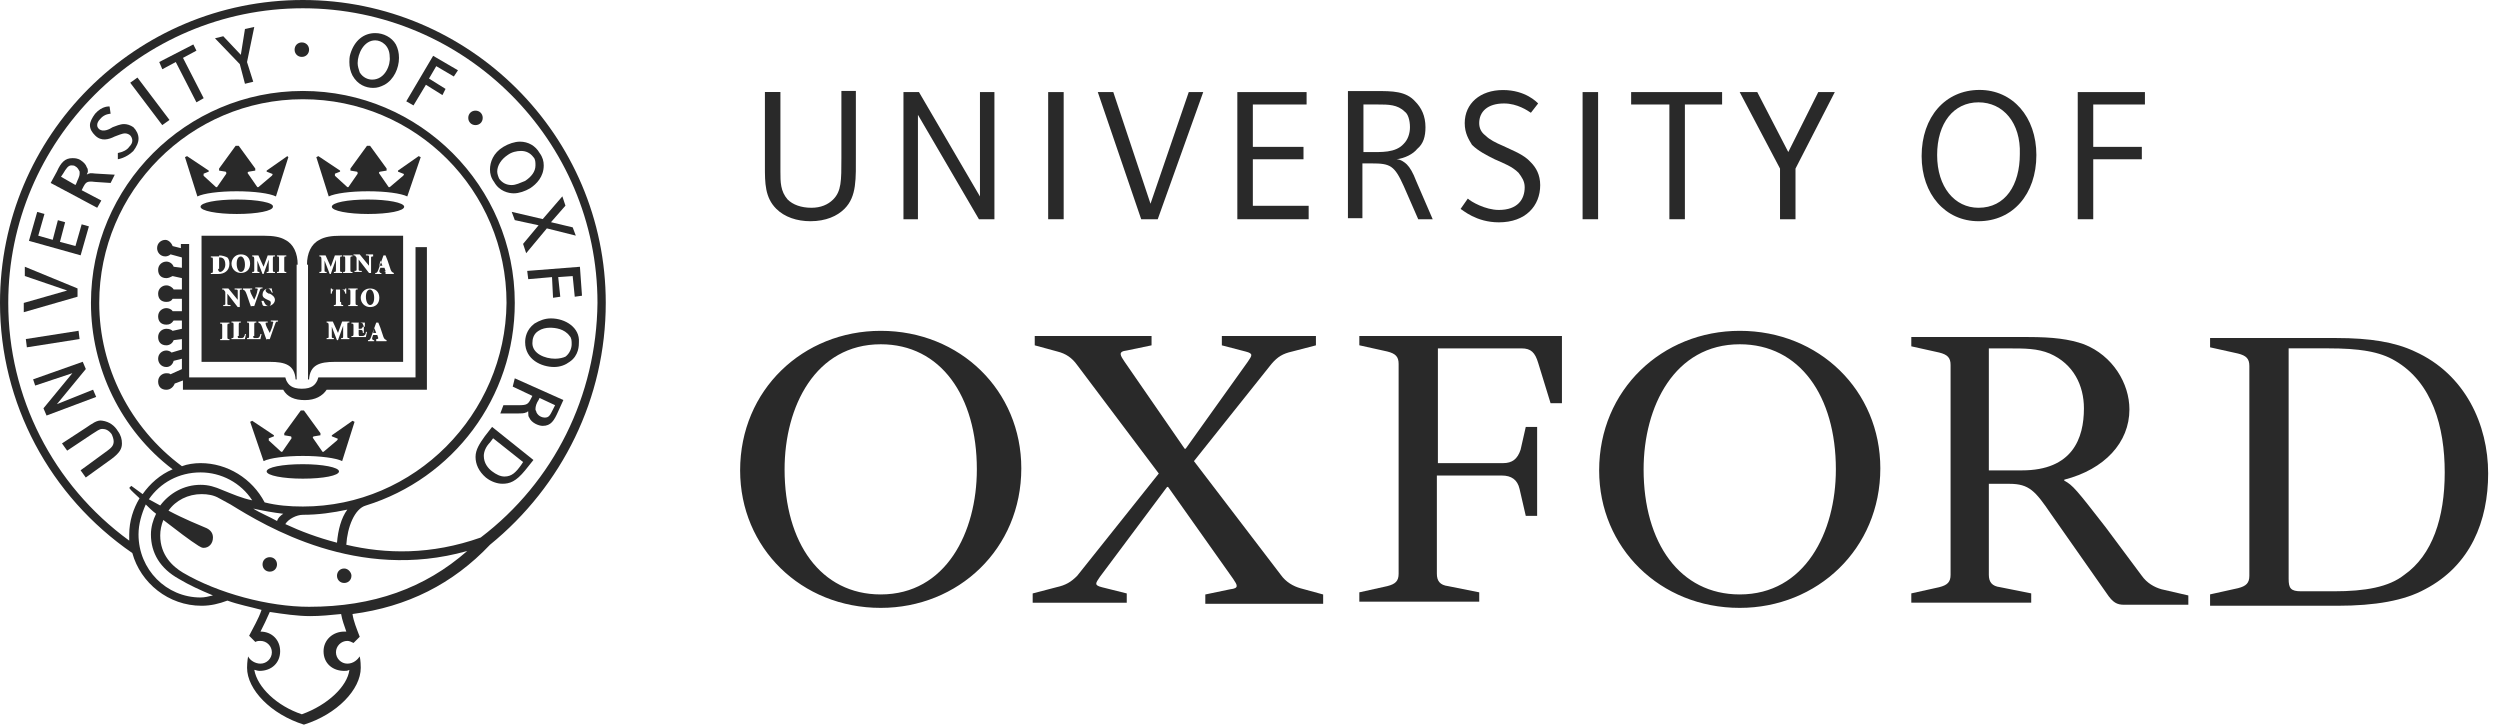
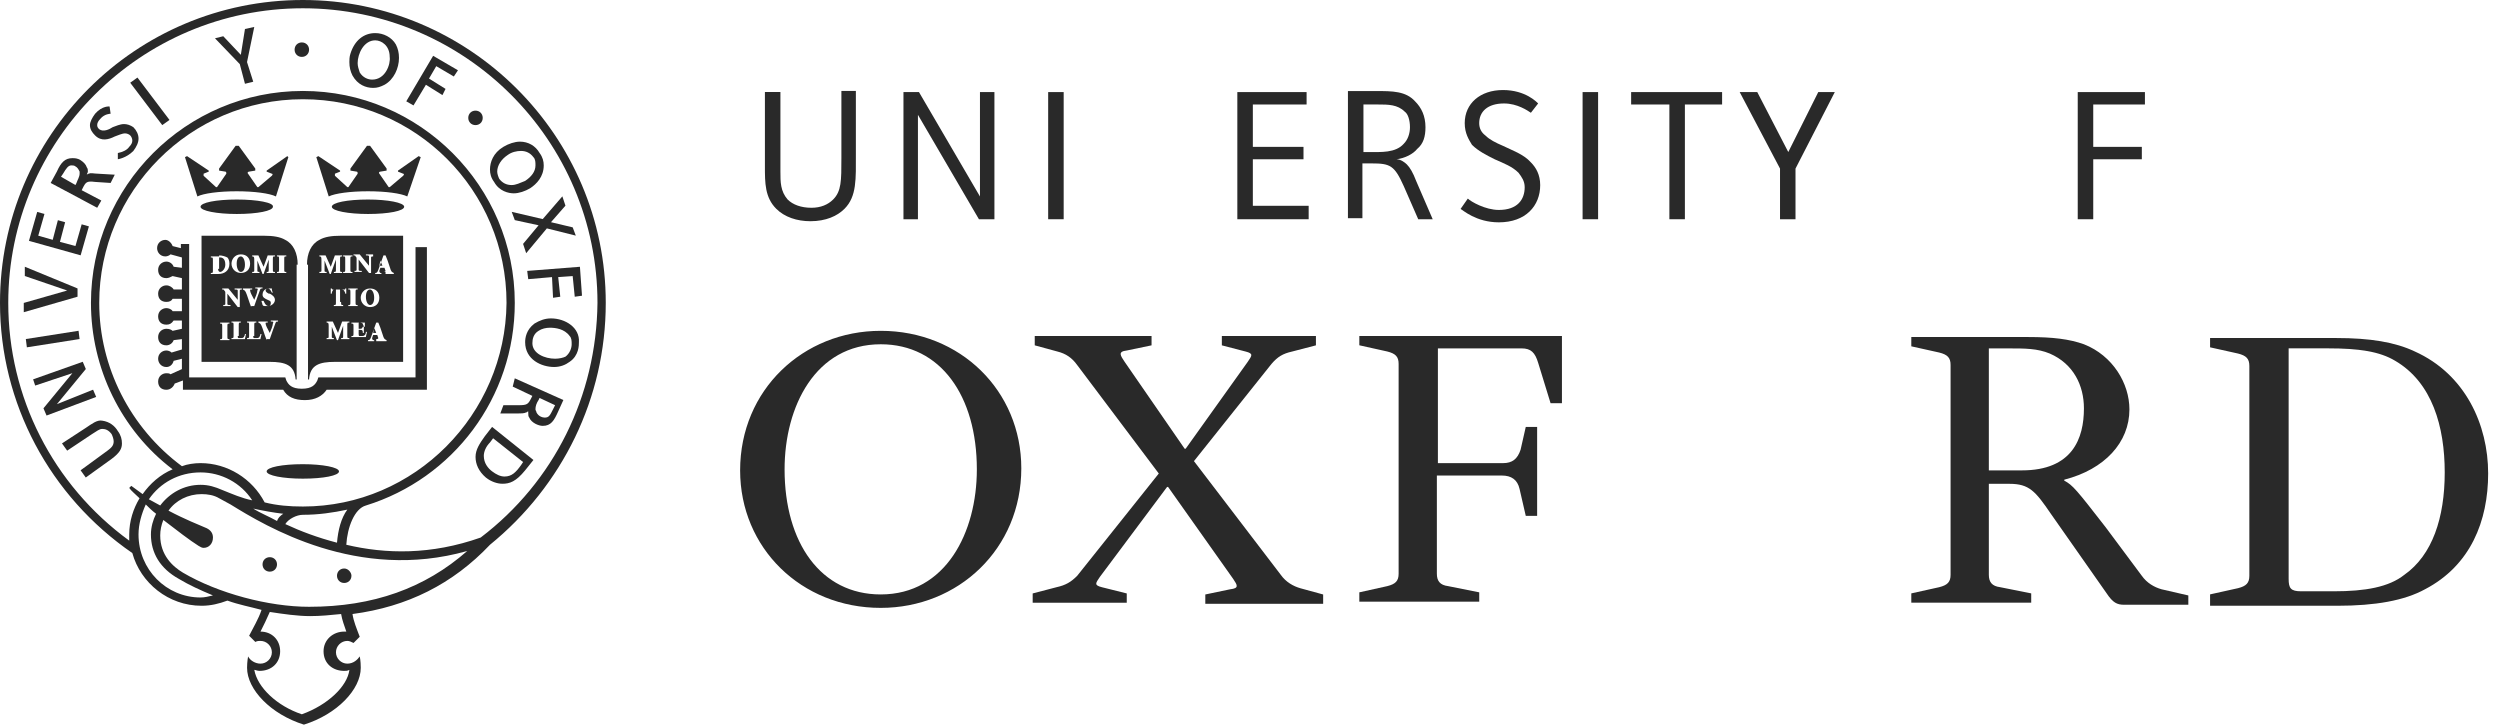
<svg xmlns="http://www.w3.org/2000/svg" width="138" height="40" viewBox="0 0 138 40" fill="none">
  <path d="M53.922 25.909C53.922 21.857 51.925 19.004 48.616 19.004C45.021 19.004 43.309 22.428 43.309 25.909C43.309 29.96 45.306 32.813 48.616 32.813C52.211 32.813 53.922 29.389 53.922 25.909ZM56.376 25.851C56.376 30.302 52.895 33.555 48.616 33.555C44.222 33.555 40.855 30.245 40.855 25.965C40.855 21.515 44.336 18.262 48.616 18.262C53.01 18.262 56.376 21.572 56.376 25.851Z" fill="#292929" />
-   <path d="M101.34 25.909C101.34 21.857 99.343 19.004 96.034 19.004C92.439 19.004 90.727 22.428 90.727 25.909C90.727 29.96 92.724 32.813 96.034 32.813C99.629 32.813 101.34 29.389 101.34 25.909ZM103.794 25.851C103.794 30.302 100.313 33.555 96.034 33.555C91.64 33.555 88.273 30.245 88.273 25.965C88.273 21.515 91.754 18.262 96.034 18.262C100.428 18.262 103.794 21.572 103.794 25.851Z" fill="#292929" />
  <path d="M113.207 28.361C112.351 27.106 112.009 26.707 110.925 26.707H109.784V31.728C109.784 32.127 109.955 32.356 110.411 32.413L112.123 32.755V33.269H105.504V32.755L107.045 32.413C107.501 32.299 107.672 32.127 107.672 31.728V20.145C107.672 19.745 107.501 19.574 107.045 19.46L105.504 19.117V18.604H111.952C113.321 18.604 114.234 18.718 115.033 19.003C116.631 19.631 117.544 21.172 117.544 22.598C117.544 24.424 116.174 25.908 113.949 26.478V26.535C114.405 26.764 114.634 27.049 116.231 29.103L118.229 31.785C118.514 32.184 118.913 32.413 119.313 32.527L120.796 32.869V33.383H117.259C116.859 33.383 116.631 33.269 116.288 32.755L113.207 28.361ZM109.784 25.965H111.609C114.405 25.965 115.033 24.196 115.033 22.541C115.033 21.286 114.463 20.087 113.15 19.517C112.465 19.232 111.781 19.232 110.868 19.232H109.784V25.965Z" fill="#292929" />
  <path d="M84.222 23.568H84.85V28.475H84.222L83.88 26.991C83.766 26.478 83.423 26.25 82.91 26.25H79.315V31.67C79.315 32.07 79.486 32.298 79.942 32.355L81.654 32.697V33.211H75.035V32.697L76.576 32.355C77.032 32.241 77.204 32.07 77.204 31.67V20.087C77.204 19.687 77.032 19.516 76.576 19.402L75.035 19.06V18.546H86.219V22.255H85.591L84.907 20.03C84.736 19.459 84.507 19.231 83.994 19.231H79.372V25.565H82.967C83.48 25.565 83.766 25.337 83.937 24.823L84.222 23.568Z" fill="#292929" />
  <path d="M126.333 19.229V31.954C126.333 32.468 126.447 32.639 127.017 32.639H128.843C130.555 32.639 131.868 32.41 132.724 31.726C134.264 30.642 134.949 28.587 134.949 26.077C134.949 23.566 134.264 21.112 132.21 19.914C131.354 19.4 130.213 19.229 128.501 19.229H126.333ZM121.996 33.323V32.81L123.537 32.468C123.993 32.353 124.164 32.182 124.164 31.783V20.199C124.164 19.8 123.993 19.629 123.537 19.515L121.996 19.172V18.659H128.958C130.841 18.659 132.21 18.887 133.294 19.4C136.09 20.656 137.346 23.452 137.346 26.134C137.346 28.759 136.376 31.212 133.865 32.525C132.724 33.152 131.126 33.438 129.015 33.438H121.996V33.323Z" fill="#292929" />
  <path d="M62.197 32.758V33.271H57.004V32.758L58.316 32.415C58.83 32.301 59.115 32.13 59.458 31.788L63.965 26.138L59.458 20.147C59.172 19.747 58.83 19.519 58.373 19.405L57.118 19.063V18.549H63.566V19.063L62.197 19.348C61.683 19.405 61.854 19.633 62.082 19.976L65.392 24.769H65.449L68.873 19.976C69.101 19.633 69.215 19.519 68.758 19.405L67.446 19.063V18.549H72.639V19.063L71.326 19.405C70.813 19.519 70.527 19.691 70.185 20.09L65.906 25.454L70.699 31.73C70.984 32.13 71.383 32.358 71.783 32.472L73.038 32.815V33.328H66.533V32.815L67.903 32.529C68.416 32.472 68.302 32.301 68.074 31.959L64.479 26.88H64.422L60.713 31.845C60.485 32.187 60.37 32.301 60.827 32.415L62.197 32.758Z" fill="#292929" />
  <path d="M46.616 11.526C46.217 11.926 45.589 12.211 44.733 12.211C43.992 12.211 43.307 11.983 42.85 11.526C42.223 10.899 42.223 10.1 42.223 9.187V5.078H43.079V9.472C43.079 10.043 43.079 10.556 43.478 11.013C43.763 11.298 44.22 11.469 44.79 11.469C45.304 11.469 45.703 11.298 45.989 11.013C46.445 10.556 46.445 9.986 46.445 8.73V5.021H47.244V8.502C47.244 9.871 47.301 10.841 46.616 11.526Z" fill="#292929" />
  <path d="M54.037 12.102L50.67 6.338V12.102H49.871V5.083H50.727L54.094 10.846V5.083H54.892V12.102H54.037Z" fill="#292929" />
  <path d="M57.859 12.102H58.715V5.083H57.859V12.102Z" fill="#292929" />
-   <path d="M63.907 12.102H62.994L60.598 5.083H61.454L63.508 11.246L65.619 5.083H66.418L63.907 12.102Z" fill="#292929" />
  <path d="M68.301 12.102V5.083H72.124V5.768H69.157V8.107H71.953V8.792H69.157V11.36H72.238V12.102H68.301Z" fill="#292929" />
  <path d="M78.286 12.102L77.488 10.276C76.974 9.134 76.746 9.02 75.719 9.02H75.205V12.044H74.406V5.026H75.947C76.86 5.026 77.602 5.026 78.115 5.597C78.458 5.939 78.686 6.395 78.686 7.023C78.686 7.537 78.572 7.936 78.229 8.221C78.001 8.507 77.545 8.735 77.088 8.792C77.316 8.792 77.545 8.963 77.659 9.077C77.83 9.249 78.001 9.534 78.172 9.99L79.085 12.102H78.286ZM77.545 6.167C77.145 5.768 76.632 5.768 76.061 5.768H75.262V8.393H75.547C76.232 8.393 77.031 8.45 77.488 7.936C77.716 7.708 77.83 7.365 77.83 7.023C77.83 6.624 77.716 6.281 77.545 6.167Z" fill="#292929" />
  <path d="M87.359 12.102H88.215V5.083H87.359V12.102Z" fill="#292929" />
  <path d="M93.006 5.768V12.102H92.15V5.768H90.039V5.083H95.06V5.768H93.006Z" fill="#292929" />
  <path d="M99.112 9.306V12.102H98.257V9.306L96.031 5.083H97.001L98.713 8.393L100.368 5.083H101.281L99.112 9.306Z" fill="#292929" />
-   <path d="M109.213 12.211C107.387 12.211 106.074 10.727 106.074 8.616C106.074 6.448 107.387 4.964 109.27 4.964C111.096 4.964 112.408 6.448 112.408 8.559C112.408 10.727 111.096 12.211 109.213 12.211ZM109.213 5.649C107.843 5.649 106.93 6.79 106.93 8.559C106.93 10.328 107.9 11.469 109.213 11.469C110.696 11.469 111.495 10.214 111.495 8.502C111.552 6.79 110.582 5.649 109.213 5.649Z" fill="#292929" />
  <path d="M115.547 5.768V8.107H118.229V8.792H115.547V12.102H114.691V5.083H118.4V5.768H115.547Z" fill="#292929" />
  <path d="M80.853 6.796C80.853 5.711 81.709 4.97 82.965 4.97C84.22 4.97 84.847 5.654 84.905 5.711L84.505 6.225C84.334 6.111 83.763 5.711 83.022 5.711C82.109 5.711 81.652 6.168 81.652 6.796C81.652 7.081 81.766 7.309 81.995 7.48C82.223 7.709 82.565 7.88 82.965 8.051C83.421 8.279 84.106 8.507 84.505 8.964C84.79 9.249 85.019 9.649 85.019 10.219C85.019 11.361 84.22 12.273 82.736 12.273C81.481 12.273 80.739 11.589 80.625 11.532L81.024 10.961C81.196 11.132 81.995 11.589 82.736 11.589C83.763 11.589 84.163 11.018 84.163 10.333C84.163 9.991 83.992 9.763 83.82 9.534C83.478 9.192 83.022 9.021 82.508 8.793C82.052 8.564 81.595 8.336 81.253 7.994C81.082 7.709 80.853 7.366 80.853 6.796Z" fill="#292929" />
  <path d="M22.937 13.47V20.831H17.573L17.516 21.002C17.402 21.23 17.231 21.458 16.66 21.458C16.09 21.458 15.919 21.23 15.805 21.002L15.748 20.831H10.441V13.47H9.984V13.698L9.528 13.584C9.471 13.413 9.3 13.241 9.128 13.241C8.9 13.241 8.672 13.413 8.672 13.698C8.672 13.926 8.843 14.154 9.128 14.154C9.242 14.154 9.357 14.097 9.414 14.04L10.041 14.211V14.782L9.585 14.725C9.528 14.554 9.357 14.44 9.185 14.44C8.957 14.44 8.729 14.611 8.729 14.896C8.729 15.181 8.9 15.353 9.185 15.353C9.3 15.353 9.414 15.296 9.528 15.239L10.041 15.353V15.98H9.585C9.528 15.866 9.357 15.752 9.185 15.752C8.957 15.752 8.729 15.923 8.729 16.209C8.729 16.494 8.9 16.665 9.185 16.665C9.357 16.665 9.471 16.608 9.528 16.494H10.041V17.179H9.528C9.471 17.065 9.3 17.008 9.185 17.008C8.957 17.008 8.729 17.179 8.729 17.464C8.729 17.749 8.9 17.921 9.185 17.921C9.357 17.921 9.471 17.863 9.585 17.692H10.041V18.149L9.528 18.263C9.471 18.206 9.357 18.149 9.185 18.149C8.957 18.149 8.729 18.32 8.729 18.605C8.729 18.89 8.9 19.062 9.185 19.062C9.357 19.062 9.528 18.948 9.585 18.776L10.041 18.719V19.29L9.471 19.461C9.414 19.404 9.3 19.347 9.185 19.347C8.957 19.347 8.729 19.518 8.729 19.803C8.729 20.032 8.9 20.26 9.185 20.26C9.357 20.26 9.528 20.146 9.585 19.918L10.041 19.803V20.374L9.414 20.659C9.357 20.602 9.242 20.602 9.185 20.602C8.957 20.602 8.729 20.773 8.729 21.059C8.729 21.344 8.9 21.515 9.185 21.515C9.414 21.515 9.585 21.344 9.642 21.173L10.098 21.002V21.515H15.633C15.862 21.915 16.261 22.086 16.832 22.086C17.402 22.086 17.802 21.858 18.03 21.515H23.565V13.641H22.937V13.47Z" fill="#292929" />
  <path d="M13.068 11.014C11.926 11.014 11.07 11.185 11.07 11.413C11.07 11.641 11.983 11.812 13.068 11.812C14.209 11.812 15.065 11.641 15.065 11.413C15.122 11.185 14.209 11.014 13.068 11.014Z" fill="#292929" />
  <path d="M15.86 8.618L14.719 9.417V9.474L15.004 9.588C15.061 9.588 15.061 9.645 15.004 9.703L14.262 10.33H14.205L13.692 9.588C13.635 9.531 13.692 9.474 13.749 9.474L14.091 9.417V9.303L13.178 8.048H13.007L12.094 9.303V9.417L12.436 9.474C12.493 9.474 12.493 9.531 12.493 9.588L11.98 10.33H11.923L11.238 9.703C11.238 9.703 11.238 9.645 11.238 9.588L11.523 9.474V9.417L10.325 8.618L10.211 8.675L10.896 10.844C11.238 10.673 12.094 10.558 13.064 10.558C14.034 10.558 14.89 10.673 15.232 10.844L15.917 8.675L15.86 8.618Z" fill="#292929" />
  <path d="M16.716 25.623C15.575 25.623 14.719 25.794 14.719 26.022C14.719 26.251 15.632 26.422 16.716 26.422C17.857 26.422 18.713 26.251 18.713 26.022C18.713 25.794 17.8 25.623 16.716 25.623Z" fill="#292929" />
-   <path d="M19.458 23.228L18.316 24.027V24.084L18.602 24.198C18.659 24.198 18.659 24.255 18.602 24.312L17.86 24.94H17.803L17.289 24.198C17.232 24.141 17.289 24.084 17.346 24.084L17.689 24.027V23.913L16.776 22.657H16.605L15.692 23.913V24.027L16.034 24.084C16.091 24.084 16.091 24.141 16.091 24.198L15.578 24.94H15.52L14.836 24.312C14.836 24.312 14.836 24.255 14.836 24.198L15.121 24.084V24.027L13.923 23.228L13.809 23.285L14.55 25.453C14.893 25.282 15.749 25.168 16.719 25.168C17.689 25.168 18.545 25.282 18.887 25.453L19.572 23.285L19.458 23.228Z" fill="#292929" />
  <path d="M20.314 11.014C19.172 11.014 18.316 11.185 18.316 11.413C18.316 11.641 19.229 11.812 20.314 11.812C21.455 11.812 22.311 11.641 22.311 11.413C22.311 11.185 21.398 11.014 20.314 11.014Z" fill="#292929" />
  <path d="M23.11 8.618L21.969 9.417V9.474L22.254 9.588C22.311 9.588 22.311 9.645 22.254 9.703L21.512 10.33H21.455L20.942 9.588C20.885 9.531 20.942 9.474 20.999 9.474L21.341 9.417V9.303L20.428 8.048H20.257L19.344 9.303V9.417L19.686 9.474C19.743 9.474 19.743 9.531 19.743 9.588L19.23 10.33H19.173L18.488 9.703C18.488 9.703 18.488 9.645 18.488 9.588L18.773 9.474V9.417L17.575 8.618L17.461 8.675L18.146 10.844C18.488 10.673 19.344 10.558 20.314 10.558C21.284 10.558 22.14 10.673 22.482 10.844L23.224 8.675L23.11 8.618Z" fill="#292929" />
  <path fill-rule="evenodd" clip-rule="evenodd" d="M16.432 14.611C16.432 13.984 16.203 13.47 15.747 13.242C15.462 13.071 15.062 13.014 14.606 13.014H11.125V19.975H14.891C15.747 19.975 16.261 20.146 16.318 20.945H16.375V14.611H16.432ZM16.945 14.611C16.945 13.984 17.173 13.47 17.63 13.242C17.915 13.071 18.315 13.014 18.771 13.014H22.252V19.975H18.486C17.63 19.975 17.116 20.146 17.059 20.945H17.002V14.611H16.945ZM20.597 18.378H20.768L20.66 18.108L20.638 18.17L20.597 18.378ZM20.638 18.17L20.654 18.092L20.66 18.108L20.768 17.807H20.882L20.996 18.092L21.168 18.606L21.168 18.606C21.225 18.72 21.225 18.72 21.339 18.777V18.834H20.768V18.72C20.882 18.72 20.882 18.663 20.882 18.663L20.825 18.492H20.597L20.54 18.663C20.54 18.72 20.54 18.72 20.597 18.777H20.654V18.834H20.312V18.777C20.369 18.777 20.426 18.777 20.483 18.606L20.638 18.17ZM12.552 18.549V18.549V18.035V18.035C12.552 17.864 12.552 17.864 12.666 17.864V17.807H12.152V17.864C12.266 17.864 12.266 17.864 12.266 18.035V18.549C12.266 18.72 12.266 18.72 12.152 18.72V18.777H12.666V18.72C12.552 18.72 12.552 18.72 12.552 18.549ZM13.236 16.951H13.122L12.551 16.209V16.494V16.78C12.551 16.837 12.608 16.837 12.723 16.837H12.723V16.894H12.323V16.837H12.323C12.38 16.837 12.437 16.837 12.437 16.78V16.494V16.209C12.437 16.095 12.437 16.095 12.38 16.038L12.38 16.038C12.38 15.981 12.323 15.981 12.266 15.981V15.924H12.608L13.122 16.552V16.323V16.038C13.122 15.981 13.065 15.981 12.951 15.981V15.924H13.35V15.981C13.293 15.981 13.236 15.981 13.236 16.038V16.323V16.951ZM12.152 15.011C12.095 15.011 12.038 14.954 12.038 14.84H12.095V14.269V14.212H12.152C12.266 14.212 12.437 14.269 12.437 14.611C12.437 14.84 12.266 15.011 12.152 15.011ZM12.551 14.212C12.437 14.155 12.266 14.098 12.095 14.098V14.155H11.638V14.212H11.638C11.752 14.212 11.752 14.212 11.752 14.383V14.897C11.752 15.068 11.752 15.068 11.638 15.068V15.125H12.038C12.38 15.125 12.665 14.954 12.665 14.554C12.665 14.383 12.608 14.269 12.551 14.212ZM13.293 15.011C13.179 15.011 13.065 14.84 13.065 14.554C13.065 14.269 13.179 14.155 13.293 14.155C13.407 14.155 13.521 14.326 13.521 14.611C13.521 14.897 13.407 15.011 13.293 15.011ZM13.293 15.068C13.578 15.068 13.806 14.897 13.806 14.554C13.806 14.269 13.635 14.041 13.293 14.041C12.951 14.041 12.779 14.326 12.779 14.554C12.779 14.84 13.008 15.068 13.293 15.068ZM15.177 14.098V14.155C15.062 14.155 15.062 14.155 15.062 14.326V14.84C15.062 15.011 15.062 15.011 15.177 15.011V15.068H14.72V15.011C14.834 15.011 14.834 15.011 14.834 14.84V14.326L14.549 15.125H14.492L14.207 14.383V14.726V14.954C14.207 15.011 14.264 15.011 14.321 15.011V15.068H13.921V15.011C13.978 15.011 14.035 15.011 14.035 14.954V14.668V14.383C14.035 14.212 14.035 14.155 13.921 14.155V14.098H14.264L14.549 14.726L14.777 14.098H15.177ZM15.69 14.84V14.84V14.326V14.326C15.69 14.155 15.69 14.155 15.804 14.155V14.098H15.29V14.155C15.404 14.155 15.404 14.155 15.404 14.326V14.84C15.404 15.011 15.404 15.011 15.29 15.011V15.068H15.804V15.011C15.69 15.011 15.69 15.011 15.69 14.84ZM13.7 16.487L13.7 16.487C13.75 16.637 13.807 16.808 13.864 16.951V16.894H14.035C14.149 16.552 14.32 16.095 14.32 16.095L14.32 16.095L14.32 16.095C14.354 15.995 14.367 15.954 14.396 15.936C14.416 15.924 14.444 15.924 14.491 15.924H14.491V15.867H14.092V15.924H14.149H14.149C14.206 15.924 14.263 15.924 14.206 16.038C14.206 16.152 14.092 16.438 14.035 16.552C14.023 16.527 14.005 16.494 13.985 16.457L13.985 16.457C13.912 16.323 13.807 16.128 13.807 16.038C13.807 15.981 13.807 15.981 13.864 15.981H13.921V15.924H13.407V15.981C13.521 16.038 13.521 16.038 13.578 16.152L13.578 16.152C13.607 16.209 13.65 16.338 13.7 16.487L13.7 16.487ZM14.549 16.609C14.556 16.622 14.562 16.637 14.57 16.652C14.618 16.756 14.677 16.879 14.81 16.893C14.833 16.891 14.855 16.888 14.877 16.883C14.917 16.861 14.948 16.808 14.948 16.723C14.948 16.63 14.91 16.613 14.834 16.578C14.817 16.571 14.798 16.562 14.777 16.552C14.763 16.545 14.748 16.538 14.733 16.531L14.733 16.531C14.624 16.479 14.492 16.417 14.492 16.266C14.492 16.125 14.57 15.983 14.726 15.938C14.742 15.929 14.759 15.924 14.777 15.924C14.784 15.924 14.791 15.924 14.799 15.925C14.81 15.924 14.822 15.924 14.834 15.924H14.948H15.005C15.005 15.981 15.005 16.038 15.062 16.152H15.005L15.005 16.152C14.952 16.046 14.898 15.939 14.799 15.925C14.773 15.928 14.749 15.932 14.726 15.938C14.69 15.959 14.663 15.998 14.663 16.038C14.663 16.095 14.72 16.152 14.834 16.209H14.891C15.005 16.266 15.176 16.38 15.176 16.552C15.176 16.697 15.053 16.842 14.877 16.883C14.863 16.89 14.849 16.894 14.834 16.894C14.826 16.894 14.818 16.894 14.81 16.893C14.799 16.894 14.788 16.894 14.777 16.894H14.606C14.549 16.894 14.549 16.894 14.492 16.837C14.492 16.808 14.477 16.766 14.463 16.723L14.463 16.723L14.463 16.723C14.449 16.68 14.434 16.637 14.434 16.609H14.549ZM13.122 18.549C13.122 18.606 13.122 18.663 13.179 18.663H13.293H13.293C13.35 18.663 13.407 18.663 13.464 18.606C13.464 18.582 13.474 18.568 13.485 18.552C13.502 18.529 13.521 18.501 13.521 18.435H13.578C13.578 18.463 13.564 18.52 13.55 18.577C13.536 18.634 13.521 18.691 13.521 18.72H12.779V18.663H12.779C12.893 18.663 12.893 18.663 12.893 18.492V17.978C12.893 17.807 12.893 17.807 12.779 17.807V17.75H13.293V17.807C13.179 17.807 13.179 17.807 13.179 17.978V17.978V18.549H13.122ZM14.035 18.663C13.978 18.663 13.978 18.606 13.978 18.549H14.035V17.978V17.978C14.035 17.807 14.035 17.807 14.149 17.807V17.75H13.636V17.807C13.75 17.807 13.75 17.807 13.75 17.978V18.492C13.75 18.663 13.75 18.663 13.636 18.663H13.636V18.72H14.377C14.377 18.691 14.392 18.634 14.406 18.577C14.42 18.52 14.435 18.463 14.435 18.435H14.377C14.377 18.501 14.358 18.529 14.342 18.552C14.33 18.568 14.32 18.582 14.32 18.606C14.263 18.663 14.206 18.663 14.149 18.663H14.149H14.035ZM14.555 18.313L14.555 18.313L14.555 18.313C14.505 18.164 14.463 18.035 14.434 17.978L14.434 17.978C14.377 17.864 14.377 17.864 14.263 17.807V17.75H14.777V17.807H14.719C14.662 17.807 14.662 17.807 14.662 17.864C14.662 17.953 14.768 18.148 14.841 18.283L14.841 18.284C14.861 18.32 14.878 18.353 14.891 18.378C14.948 18.263 15.062 17.978 15.062 17.864C15.119 17.75 15.062 17.75 15.005 17.75H15.005H14.948V17.693H15.347V17.75C15.233 17.75 15.233 17.75 15.176 17.921L15.176 17.921C15.176 17.921 15.005 18.378 14.891 18.72H14.719V18.777C14.662 18.634 14.605 18.463 14.555 18.313ZM18.885 14.155V14.098H18.486L18.258 14.726L17.972 14.098H17.63V14.155C17.744 14.155 17.744 14.212 17.744 14.383V14.668V14.954C17.744 15.011 17.687 15.011 17.63 15.011V15.068H18.029V15.011C17.972 15.011 17.915 15.011 17.915 14.954V14.726V14.383L18.201 15.125H18.258L18.543 14.326V14.84C18.543 15.011 18.543 15.011 18.429 15.011V15.068H18.885V15.011C18.771 15.011 18.771 15.011 18.771 14.84V14.326C18.771 14.155 18.771 14.155 18.885 14.155ZM19.341 14.84C19.341 15.011 19.341 15.011 19.456 15.011V15.068H18.942V15.011C19.056 15.011 19.056 15.011 19.056 14.84V14.326C19.056 14.155 19.056 14.155 18.942 14.155V14.098H19.456V14.155C19.341 14.155 19.341 14.155 19.341 14.326V14.84ZM20.369 15.068H20.483V14.497V14.212C20.483 14.155 20.54 14.155 20.597 14.155V14.041H20.198V14.098C20.312 14.098 20.369 14.098 20.369 14.155V14.44V14.669L19.855 14.041H19.513V14.098C19.57 14.098 19.627 14.098 19.627 14.155L19.627 14.155C19.684 14.212 19.684 14.212 19.684 14.326V14.611V14.897C19.684 14.954 19.627 14.954 19.57 14.954H19.57V15.011H19.969V14.954H19.969C19.855 14.954 19.798 14.954 19.798 14.897V14.611V14.326L20.369 15.068ZM20.939 14.668H20.964L21.033 14.475L20.996 14.383L20.939 14.668ZM21.033 14.475L21.11 14.668H20.964L20.882 14.897C20.825 15.068 20.768 15.068 20.711 15.068V15.125H21.053V15.068H20.996C20.939 15.011 20.939 15.011 20.939 14.954L20.996 14.783H21.224L21.282 14.954C21.282 14.954 21.282 15.011 21.168 15.011H21.282V15.125H21.738V15.068L21.738 15.068C21.624 15.011 21.624 15.011 21.567 14.897L21.396 14.383L21.282 14.098H21.168L21.033 14.475ZM18.828 16.666V16.666H18.771V15.981H18.543V16.666C18.543 16.837 18.543 16.837 18.428 16.837V16.894H18.942V16.837C18.828 16.837 18.828 16.837 18.828 16.666ZM18.543 15.981H18.371C18.371 15.981 18.314 15.981 18.314 15.924H18.257V16.209H18.314C18.314 16.095 18.371 16.038 18.371 16.038C18.371 15.981 18.428 15.981 18.543 15.981ZM18.999 15.981H18.828C18.942 15.981 18.999 16.038 18.999 16.038C18.999 16.062 19.009 16.076 19.02 16.092C19.037 16.115 19.056 16.142 19.056 16.209H19.113V15.924H19.056C19.056 15.981 19.056 15.981 18.999 15.981H18.999ZM19.627 16.666C19.627 16.837 19.627 16.837 19.741 16.837V16.894H19.227V16.837C19.342 16.837 19.342 16.837 19.342 16.666V16.152C19.342 15.981 19.342 15.981 19.227 15.981V15.924H19.741V15.981C19.627 15.981 19.627 15.981 19.627 16.152V16.666ZM20.426 16.837C20.312 16.837 20.198 16.666 20.198 16.38C20.198 16.095 20.312 15.981 20.426 15.981C20.54 15.981 20.654 16.152 20.654 16.438C20.654 16.723 20.54 16.837 20.426 16.837ZM20.426 16.951C20.711 16.951 20.939 16.78 20.939 16.438C20.939 16.095 20.711 15.924 20.426 15.924C20.083 15.924 19.912 16.209 19.912 16.438C19.912 16.723 20.14 16.951 20.426 16.951ZM19.285 17.75V17.807C19.171 17.807 19.171 17.807 19.171 17.978V17.978V18.492V18.492C19.171 18.589 19.171 18.631 19.191 18.649C19.207 18.663 19.235 18.663 19.285 18.663H19.285V18.72H18.828V18.663H18.828C18.878 18.663 18.906 18.663 18.922 18.649C18.942 18.631 18.942 18.589 18.942 18.492V18.492V17.978L18.657 18.777H18.6L18.315 18.035V18.378V18.606C18.315 18.663 18.372 18.663 18.429 18.663H18.429V18.72H18.029V18.663H18.029C18.086 18.663 18.143 18.663 18.143 18.606V18.32V18.035V18.035C18.143 17.864 18.143 17.807 18.029 17.807V17.75H18.372L18.657 18.378L18.885 17.75H19.285ZM19.399 17.864C19.513 17.864 19.513 17.864 19.513 18.035V18.035V18.378V18.378C19.513 18.549 19.513 18.549 19.399 18.549V18.606H20.198C20.198 18.577 20.212 18.52 20.226 18.463C20.241 18.406 20.255 18.349 20.255 18.32H20.198C20.198 18.435 20.141 18.492 20.141 18.492C20.084 18.549 20.027 18.549 19.97 18.549H19.97H19.855C19.798 18.549 19.798 18.492 19.798 18.435V18.206H19.855C20.027 18.206 20.027 18.263 20.027 18.378H20.084V18.035H20.027C19.97 18.149 19.97 18.149 19.855 18.149H19.855H19.798V17.864C19.798 17.807 19.798 17.807 19.855 17.807H19.399V17.864ZM19.855 17.807C19.97 17.807 20.027 17.864 20.027 17.864C20.027 17.893 20.041 17.921 20.055 17.95C20.069 17.978 20.084 18.007 20.084 18.035H20.141V17.807H19.855Z" fill="#292929" />
  <path d="M15.291 31.155C15.291 31.384 15.12 31.555 14.892 31.555C14.663 31.555 14.492 31.384 14.492 31.155C14.492 30.927 14.663 30.756 14.892 30.756C15.12 30.756 15.291 30.927 15.291 31.155Z" fill="#292929" />
  <path d="M19.4 31.78C19.4 32.008 19.229 32.18 19.001 32.18C18.773 32.18 18.602 32.008 18.602 31.78C18.602 31.552 18.773 31.381 19.001 31.381C19.229 31.381 19.4 31.609 19.4 31.78Z" fill="#292929" />
  <path d="M17.061 2.741C17.061 2.969 16.889 3.141 16.661 3.141C16.433 3.141 16.262 2.969 16.262 2.741C16.262 2.513 16.433 2.342 16.661 2.342C16.889 2.342 17.061 2.513 17.061 2.741Z" fill="#292929" />
  <path d="M26.646 6.507C26.646 6.735 26.475 6.906 26.247 6.906C26.019 6.906 25.848 6.735 25.848 6.507C25.848 6.279 26.019 6.107 26.247 6.107C26.475 6.107 26.646 6.279 26.646 6.507Z" fill="#292929" />
  <path d="M6.503 23.792C6.674 24.02 6.731 24.248 6.731 24.476C6.731 24.762 6.617 24.99 6.161 25.332L4.734 26.359L4.449 25.96L5.933 24.876C6.161 24.705 6.275 24.59 6.275 24.362C6.275 24.248 6.218 24.077 6.161 23.963C5.99 23.735 5.818 23.677 5.647 23.677C5.476 23.677 5.362 23.792 5.077 23.963L3.707 24.876L3.422 24.476L4.734 23.62C5.077 23.392 5.362 23.164 5.647 23.221C6.047 23.278 6.332 23.506 6.503 23.792Z" fill="#292929" />
  <path d="M1.828 20.94L4.567 19.97L4.738 20.37L3.141 22.31L5.138 21.511L5.309 21.91L2.57 22.938L2.399 22.538L3.996 20.598L1.942 21.283L1.828 20.94Z" fill="#292929" />
  <path d="M1.426 18.715L4.336 18.259L4.393 18.715L1.483 19.172L1.426 18.715Z" fill="#292929" />
  <path d="M1.37 15.237V14.724L4.28 15.922V16.378L1.312 17.234V16.721L3.709 16.036L1.37 15.237Z" fill="#292929" />
  <path d="M3.482 9.586C3.653 9.3 3.767 9.129 3.938 9.129C3.995 9.129 4.109 9.129 4.166 9.186C4.28 9.243 4.338 9.357 4.395 9.472C4.395 9.529 4.395 9.529 4.395 9.586C4.395 9.757 4.28 9.928 4.223 10.099L4.166 10.213L3.367 9.757L3.482 9.586ZM3.995 8.73C3.596 8.73 3.367 8.958 3.139 9.472L2.797 10.099L5.365 11.469L5.593 11.069L4.509 10.499L4.566 10.385C4.737 10.042 4.794 9.985 5.25 10.042L6.106 10.099L6.335 9.643L5.365 9.586C5.193 9.586 5.022 9.529 4.908 9.586C4.851 9.586 4.794 9.643 4.794 9.643C4.794 9.586 4.851 9.529 4.851 9.472C4.851 9.415 4.851 9.3 4.794 9.243C4.737 9.072 4.623 8.958 4.452 8.844C4.28 8.73 4.109 8.73 3.995 8.73Z" fill="#292929" />
  <path d="M7.188 4.567L7.587 4.281L9.356 6.621L8.956 6.906L7.188 4.567Z" fill="#292929" />
-   <path d="M8.789 3.423L10.672 2.453L10.843 2.795L10.101 3.195L11.243 5.42L10.843 5.648L9.702 3.423L8.96 3.822L8.789 3.423Z" fill="#292929" />
  <path d="M13.522 1.601L14.036 1.487L13.636 3.427L13.979 4.511L13.522 4.625L13.237 3.541L11.867 2.114L12.324 2L13.294 3.027L13.522 1.601Z" fill="#292929" />
  <path d="M22.426 5.592L23.909 3.081L25.279 3.88L25.051 4.223L24.081 3.652L23.681 4.337L24.594 4.907L24.423 5.25L23.51 4.679L22.825 5.82L22.426 5.592Z" fill="#292929" />
  <path d="M29.958 12.094L31.042 10.838L31.213 11.352L30.414 12.265L31.613 12.55L31.784 13.007L30.186 12.607L29.045 13.977L28.874 13.463L29.73 12.436L28.417 12.151L28.246 11.694L29.958 12.094Z" fill="#292929" />
  <path d="M29.102 14.954L32.012 14.726L32.126 16.323L31.726 16.38L31.612 15.239L30.813 15.296L30.927 16.38L30.528 16.438L30.471 15.296L29.159 15.41L29.102 14.954Z" fill="#292929" />
  <path d="M30.643 19.801C30.072 19.801 29.388 19.516 29.388 18.945C29.388 18.717 29.445 18.432 29.73 18.261C29.901 18.146 30.13 18.09 30.358 18.09C30.643 18.09 31.157 18.146 31.442 18.546C31.556 18.66 31.556 18.831 31.556 19.003C31.556 19.231 31.442 19.516 31.214 19.687C31.099 19.744 30.871 19.801 30.643 19.801ZM30.415 17.576C30.072 17.576 29.787 17.69 29.502 17.861C29.045 18.204 28.988 18.66 28.988 18.888C28.988 19.858 29.901 20.258 30.586 20.258C30.928 20.258 31.214 20.144 31.442 19.973C31.956 19.63 31.956 19.059 31.956 18.888C32.013 18.09 31.214 17.576 30.415 17.576Z" fill="#292929" />
  <path d="M28.245 10.215C27.96 10.215 27.732 10.101 27.56 9.873C27.503 9.759 27.446 9.588 27.446 9.474C27.446 9.131 27.675 8.789 28.017 8.561C28.245 8.389 28.53 8.332 28.759 8.332C29.044 8.332 29.272 8.446 29.444 8.675C29.558 8.789 29.558 8.96 29.558 9.131C29.558 9.474 29.329 9.759 28.987 9.987C28.702 10.101 28.473 10.215 28.245 10.215ZM28.702 7.819C28.416 7.819 28.074 7.933 27.789 8.104C27.218 8.446 27.047 8.96 27.047 9.359C27.047 9.588 27.104 9.816 27.275 10.044C27.56 10.558 28.074 10.672 28.359 10.672C28.645 10.672 28.987 10.558 29.272 10.387C29.615 10.158 30.014 9.759 30.014 9.131C30.014 8.903 29.957 8.675 29.786 8.446C29.558 8.047 29.158 7.819 28.702 7.819Z" fill="#292929" />
  <path d="M20.541 4.395C20.312 4.395 20.027 4.281 19.856 3.996C19.799 3.824 19.742 3.653 19.742 3.482C19.742 2.969 20.084 2.227 20.712 2.227C21.054 2.227 21.511 2.512 21.511 3.14C21.568 3.539 21.282 4.395 20.541 4.395ZM20.712 1.827C20.084 1.827 19.57 2.227 19.342 2.969C19.285 3.14 19.285 3.311 19.285 3.425C19.285 3.71 19.342 3.939 19.456 4.167C19.742 4.68 20.198 4.852 20.598 4.852C20.826 4.852 20.997 4.795 21.225 4.68C21.739 4.395 22.024 3.767 22.024 3.197C22.024 2.911 21.967 2.683 21.853 2.455C21.625 2.056 21.168 1.827 20.712 1.827Z" fill="#292929" />
  <path d="M4.508 12.382L4.907 12.496L4.451 14.094L1.598 13.295L2.054 11.697L2.454 11.811L2.111 13.01L2.91 13.238L3.195 12.154L3.595 12.268L3.309 13.352L4.165 13.58L4.508 12.382Z" fill="#292929" />
  <path d="M5.25 6.278C5.65 5.822 6.049 5.879 6.049 5.879L6.106 6.278C6.106 6.278 5.764 6.278 5.535 6.564C5.421 6.678 5.364 6.792 5.364 6.906C5.364 7.02 5.421 7.077 5.478 7.134C5.707 7.305 6.049 7.134 6.22 7.02C6.391 6.963 6.62 6.849 6.848 6.849C7.019 6.849 7.19 6.906 7.361 7.02C7.533 7.191 7.647 7.42 7.647 7.648C7.647 7.876 7.533 8.104 7.361 8.333C6.962 8.732 6.505 8.789 6.505 8.789V8.447C6.791 8.39 7.019 8.275 7.133 8.104C7.247 7.99 7.304 7.876 7.304 7.762C7.304 7.648 7.247 7.534 7.19 7.477C7.133 7.42 7.019 7.363 6.905 7.363C6.734 7.363 6.506 7.477 6.334 7.534C5.992 7.705 5.593 7.819 5.25 7.477C5.079 7.305 4.965 7.134 4.965 6.906C4.965 6.735 5.079 6.507 5.25 6.278Z" fill="#292929" />
  <path d="M30.071 23.051C29.957 23.051 29.729 22.994 29.614 22.766C29.614 22.709 29.557 22.652 29.557 22.595C29.557 22.424 29.614 22.253 29.729 22.081L29.785 21.967L30.641 22.367L30.527 22.595C30.356 22.937 30.299 23.051 30.071 23.051ZM28.302 21.34L29.386 21.853L29.329 21.967C29.158 22.309 29.101 22.367 28.644 22.367H27.788L27.617 22.823H28.587C28.758 22.823 28.93 22.823 29.044 22.766C29.101 22.766 29.101 22.709 29.158 22.709V22.766C29.158 22.88 29.158 22.994 29.215 23.051C29.329 23.337 29.729 23.508 29.957 23.508C30.413 23.508 30.584 23.223 30.813 22.709L31.098 22.081L28.416 20.883L28.302 21.34Z" fill="#292929" />
  <path d="M27.848 26.304C27.619 26.304 27.391 26.19 27.163 26.018C26.935 25.847 26.706 25.562 26.706 25.163C26.706 24.934 26.821 24.649 27.049 24.421L27.22 24.192L28.875 25.505L28.761 25.676C28.475 26.075 28.247 26.304 27.848 26.304ZM26.764 24.078C26.478 24.478 26.25 24.82 26.25 25.22C26.25 25.619 26.421 26.018 26.821 26.361C27.106 26.589 27.448 26.703 27.734 26.703C28.133 26.703 28.475 26.589 28.989 25.961L29.445 25.391L27.163 23.565L26.764 24.078Z" fill="#292929" />
  <path d="M26.534 29.672C23.794 30.642 21.284 30.585 19.116 30.071C19.173 29.101 19.572 28.074 20.2 27.903C24.993 26.419 28.416 21.969 28.416 16.719C28.416 10.271 23.167 5.021 16.719 5.021C10.271 5.021 5.021 10.271 5.021 16.719C5.021 20.314 6.676 23.738 9.529 25.906C8.844 26.191 8.274 26.705 7.874 27.275C7.646 27.104 7.475 26.99 7.247 26.819L7.133 26.933C7.247 27.104 7.475 27.275 7.703 27.504C7.361 28.074 7.133 28.759 7.133 29.501C7.133 29.615 7.133 29.729 7.133 29.843C2.91 26.762 0.456 21.912 0.456 16.719C0.456 7.76 7.76 0.457 16.719 0.457C25.678 0.457 32.981 7.76 32.981 16.719C32.924 21.855 30.585 26.591 26.534 29.672ZM17.061 33.495C14.836 33.495 12.04 32.753 10.1 31.612C9.529 31.27 8.844 30.642 8.844 29.558C8.844 29.273 8.902 28.987 9.016 28.702C9.757 29.273 10.499 29.843 10.956 30.128C11.07 30.186 11.127 30.242 11.241 30.242C11.526 30.242 11.755 30.014 11.755 29.672C11.755 29.444 11.64 29.273 11.412 29.158C11.013 28.987 10.157 28.645 9.301 28.188C9.7 27.618 10.385 27.275 11.127 27.275C11.469 27.275 11.812 27.332 12.097 27.504L12.725 27.846C14.665 29.044 19.743 32.126 25.792 30.414C23.452 32.468 20.599 33.495 17.061 33.495ZM19.001 34.864C18.374 34.864 17.86 35.321 17.86 35.949C17.86 36.633 18.374 37.033 19.001 37.033C19.116 37.033 19.173 37.033 19.287 36.976C19.173 37.889 18.088 38.916 16.662 39.429C15.292 38.973 14.208 37.946 14.037 36.976C14.094 36.976 14.208 37.033 14.322 37.033C15.007 37.033 15.464 36.576 15.464 35.949C15.464 35.321 15.007 34.864 14.379 34.864C14.551 34.522 14.722 34.18 14.893 33.78C15.635 33.894 16.434 34.009 17.118 34.009C17.689 34.009 18.26 33.952 18.83 33.894C18.887 34.237 19.001 34.522 19.116 34.864C19.058 34.864 19.058 34.864 19.001 34.864ZM11.07 26.077C12.211 26.077 13.295 26.648 13.923 27.618C13.352 27.504 12.839 27.275 12.268 27.047C11.869 26.876 11.526 26.762 11.07 26.762C10.157 26.762 9.358 27.218 8.844 27.903C8.616 27.789 8.445 27.675 8.217 27.561C8.844 26.648 9.872 26.077 11.07 26.077ZM15.635 28.36C15.464 28.474 15.35 28.588 15.292 28.759C14.893 28.531 14.322 28.302 13.98 28.074C14.494 28.188 15.121 28.302 15.635 28.36ZM19.173 28.131C18.83 28.588 18.659 29.273 18.602 29.957C17.518 29.672 16.605 29.329 15.749 28.93C15.92 28.645 16.377 28.417 16.719 28.417C17.575 28.417 18.374 28.302 19.173 28.131ZM16.719 27.96C15.977 27.96 15.292 27.903 14.608 27.732C13.923 26.419 12.553 25.564 11.07 25.564C10.727 25.564 10.328 25.621 10.043 25.735C7.19 23.623 5.478 20.257 5.478 16.719C5.478 10.556 10.499 5.478 16.719 5.478C22.939 5.478 27.96 10.499 27.96 16.719C27.903 22.882 22.882 27.96 16.719 27.96ZM11.07 32.981C9.187 32.981 7.646 31.441 7.646 29.501C7.646 28.93 7.817 28.36 8.046 27.846C8.217 28.017 8.388 28.188 8.616 28.36C8.445 28.702 8.331 29.101 8.331 29.501C8.331 30.528 8.844 31.384 9.872 31.954C10.442 32.297 11.07 32.582 11.755 32.867C11.526 32.924 11.298 32.981 11.07 32.981ZM33.438 16.719C33.438 7.475 25.906 6.10352e-05 16.719 6.10352e-05C7.475 6.10352e-05 0 7.475 0 16.719C0 22.254 2.739 27.39 7.304 30.528C7.76 32.183 9.301 33.438 11.127 33.438C11.64 33.438 12.097 33.324 12.553 33.153C13.181 33.381 13.809 33.495 14.437 33.666C14.265 34.18 13.98 34.636 13.752 35.093L14.094 35.435C14.208 35.378 14.265 35.378 14.379 35.378C14.722 35.378 15.007 35.663 15.007 36.006C15.007 36.348 14.722 36.633 14.379 36.633C14.094 36.633 13.809 36.462 13.695 36.234C13.695 36.234 13.638 36.519 13.638 36.862C13.638 38.06 14.95 39.429 16.776 40C18.602 39.429 19.914 38.06 19.914 36.862C19.914 36.462 19.857 36.234 19.857 36.234C19.743 36.405 19.515 36.633 19.173 36.633C18.83 36.633 18.545 36.348 18.545 36.006C18.545 35.663 18.83 35.378 19.173 35.378C19.287 35.378 19.401 35.435 19.515 35.492L19.857 35.15C19.686 34.693 19.515 34.294 19.458 33.894C22.482 33.495 24.993 32.24 27.047 30.071C31.041 26.819 33.438 21.969 33.438 16.719Z" fill="#292929" />
</svg>